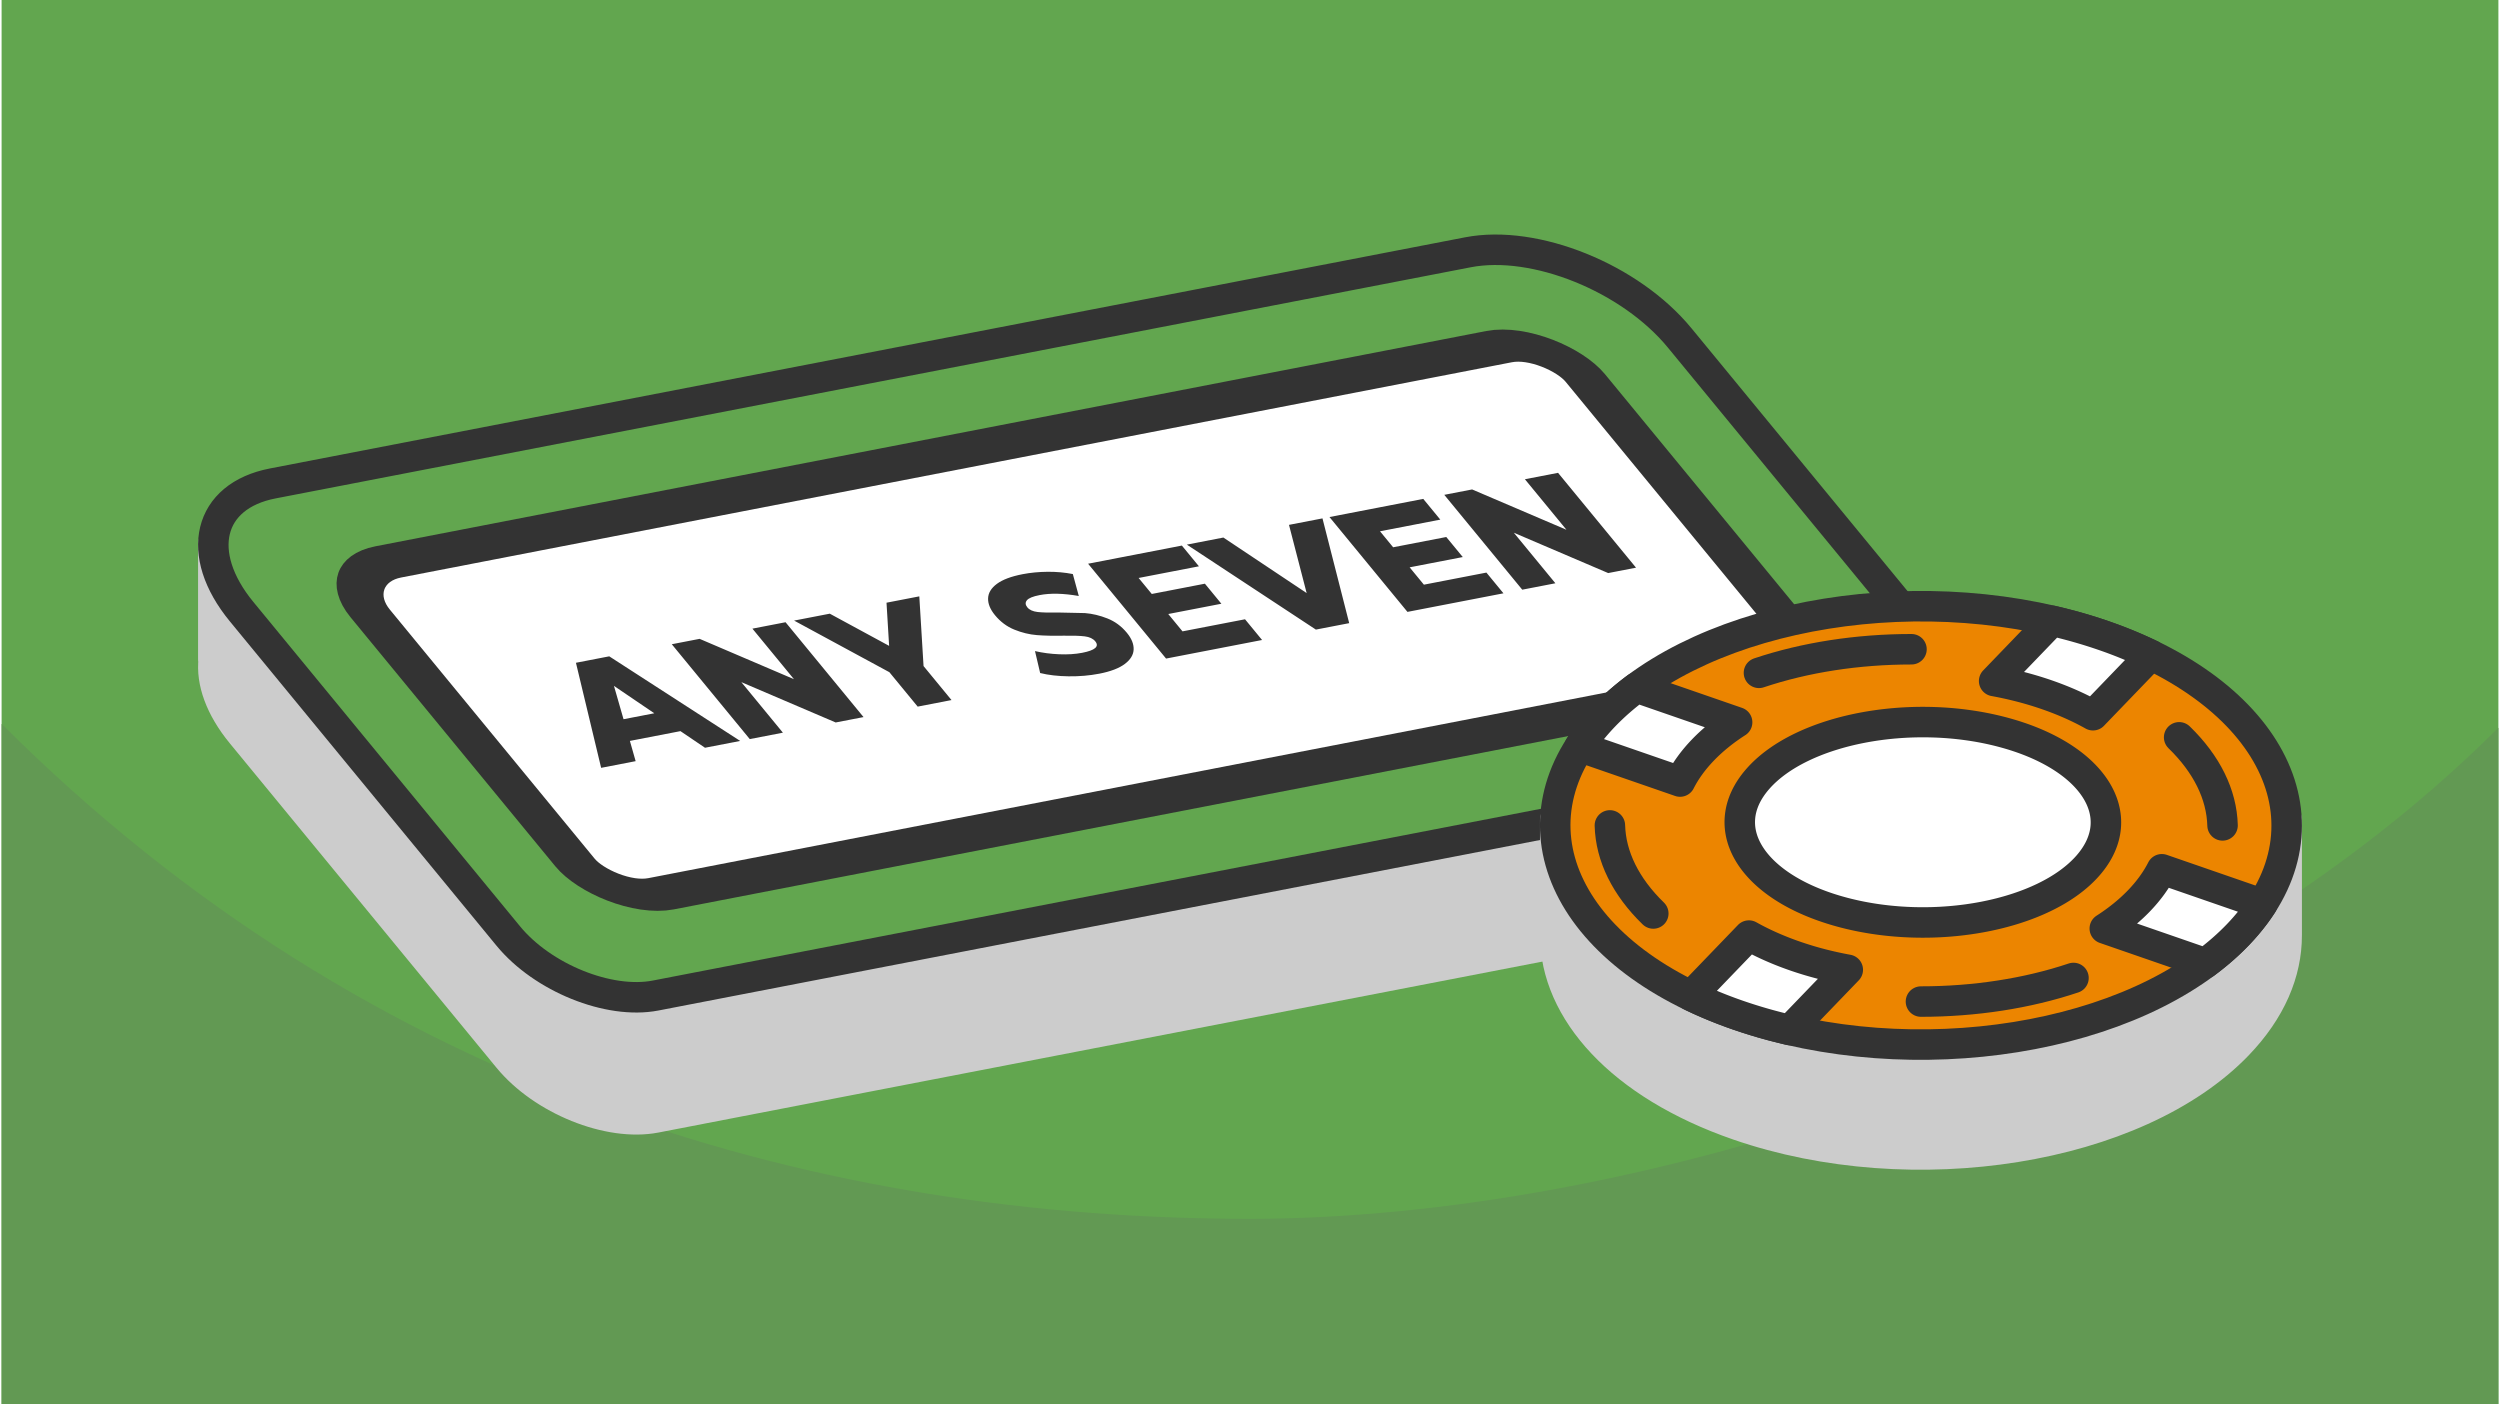
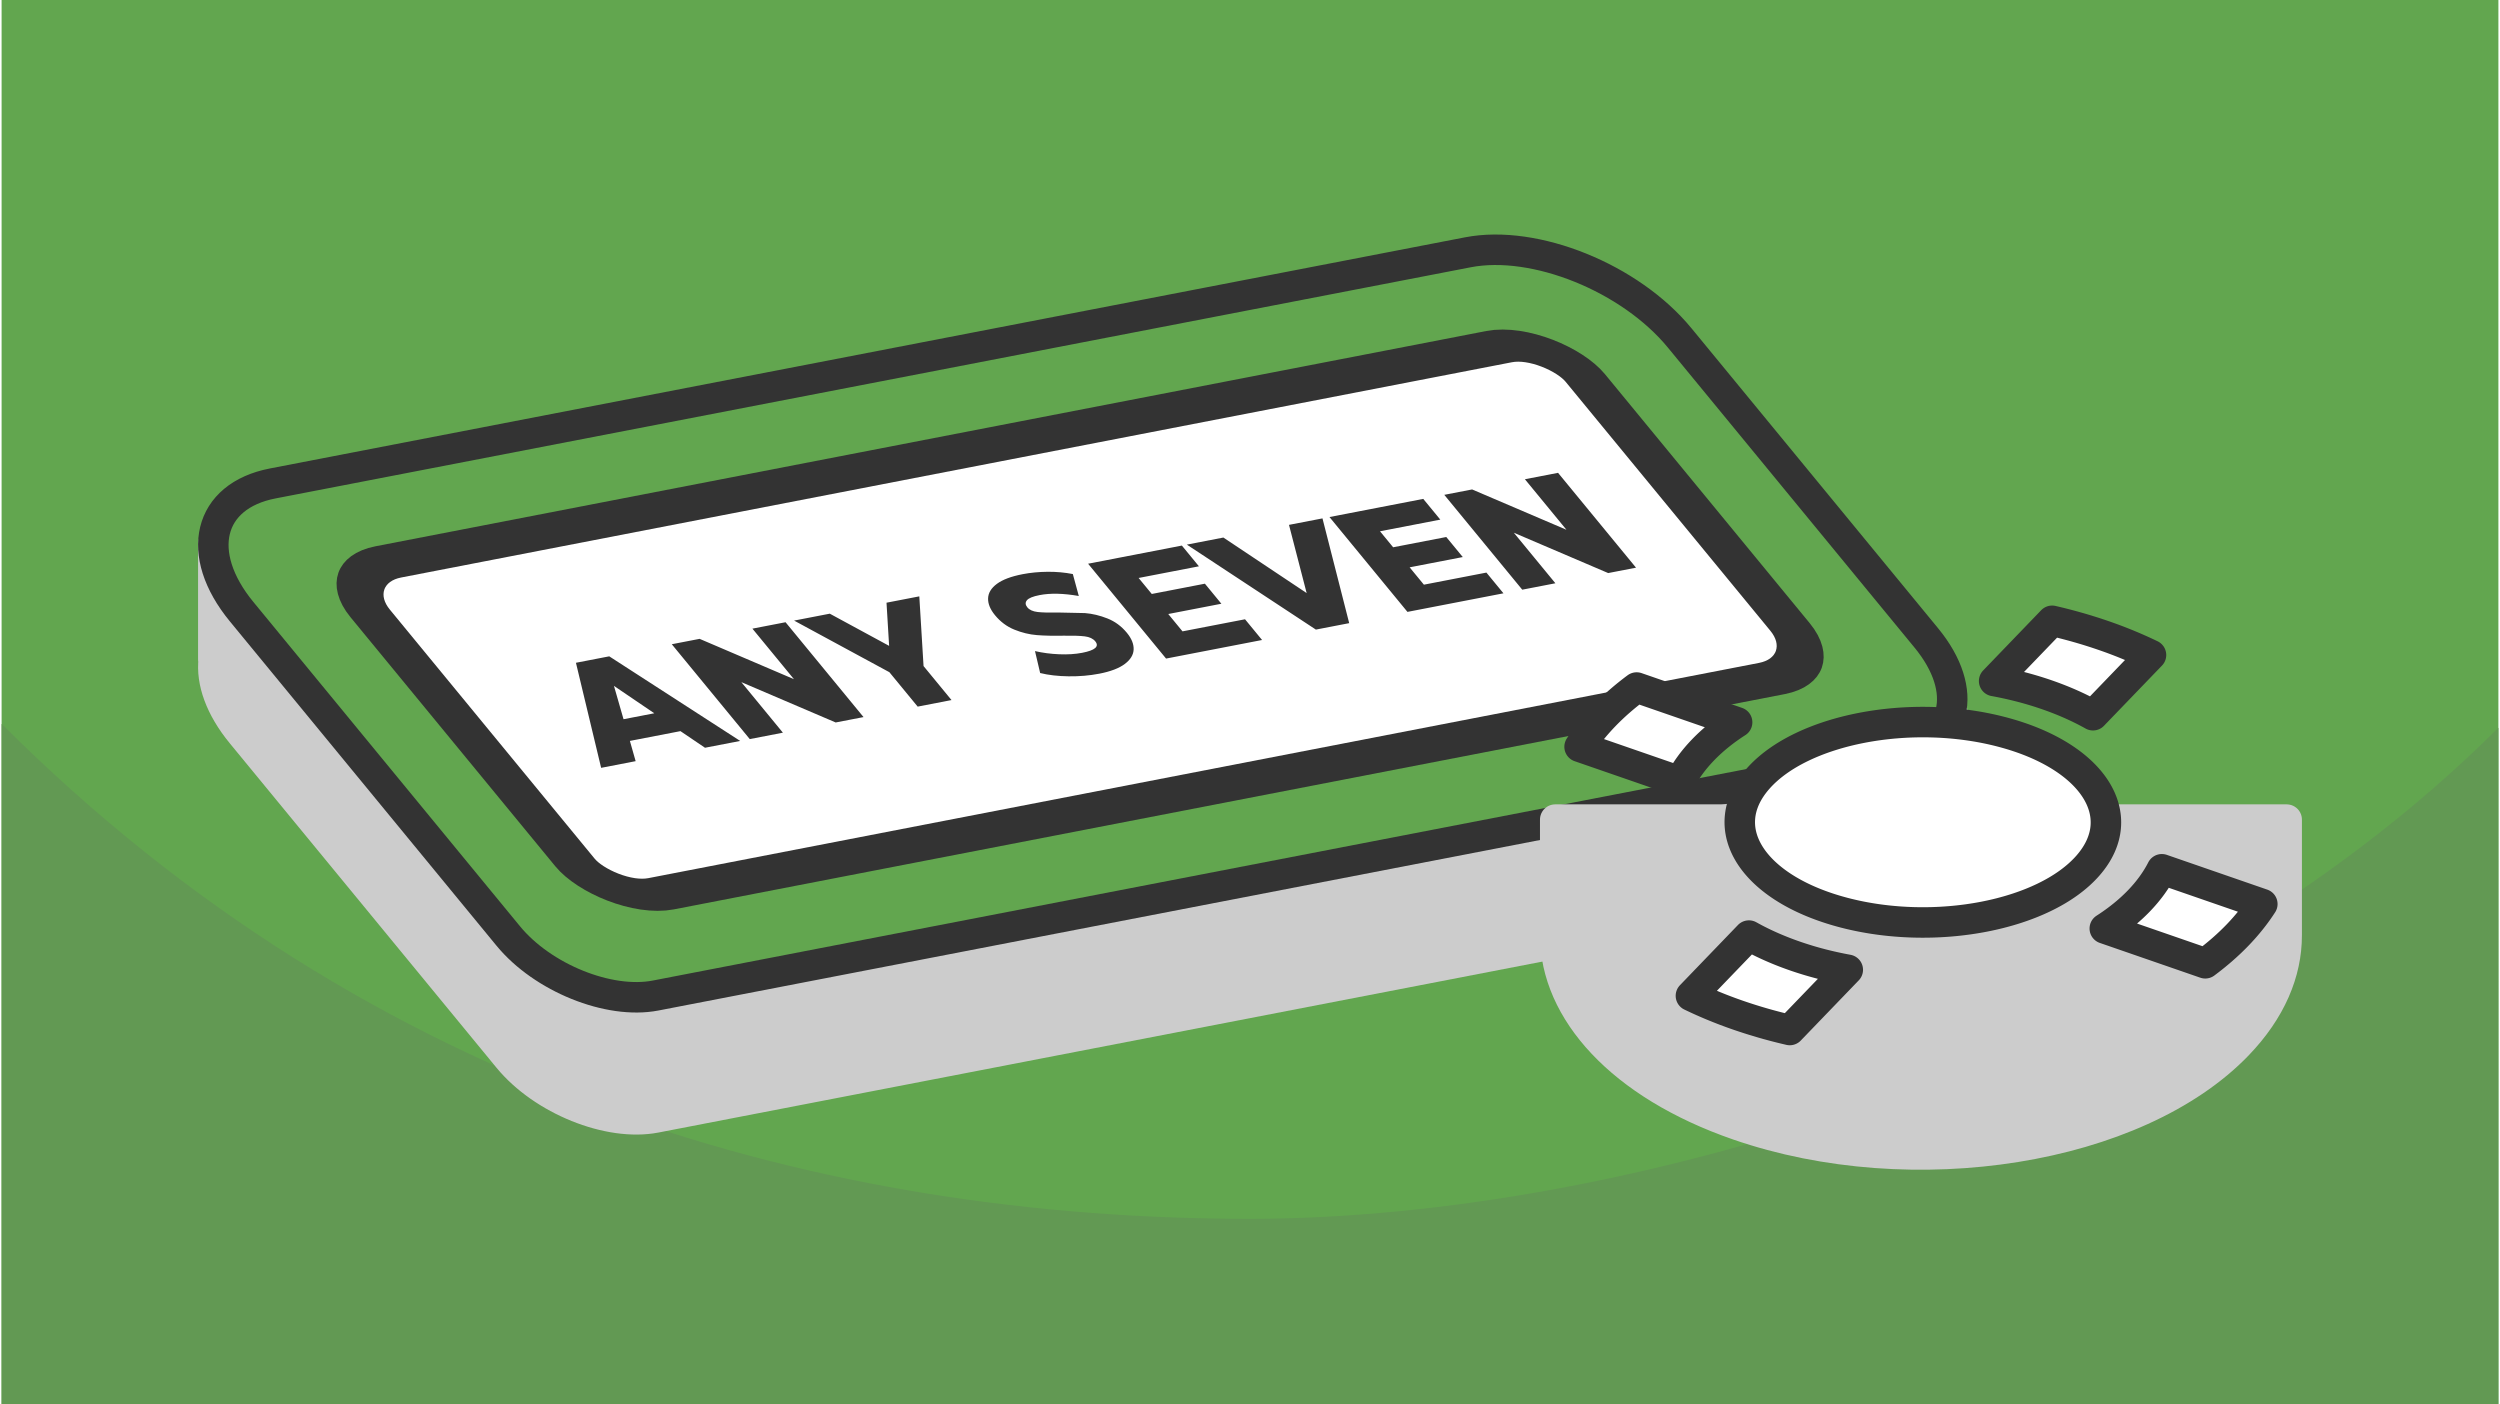
<svg xmlns="http://www.w3.org/2000/svg" xmlns:xlink="http://www.w3.org/1999/xlink" width="470" height="264" viewBox="0 0 553.433 311.306" shape-rendering="geometricPrecision" image-rendering="optimizeQuality" fill-rule="evenodd">
  <path d="M553.433 0H0v311.306h553.433z" fill="#62a64f" />
  <use xlink:href="#B" fill="#629953" />
  <path d="M553.433 0H0v311.306h553.433z" fill="#62a64f" />
  <use xlink:href="#B" fill="#629953" />
  <g stroke-width="6.759" stroke-linejoin="round" stroke-miterlimit="2.613">
    <path d="M432.246 179.972c1.005 7.101-3.18 12.828-11.901 14.515l-275.413 53.266c-10.34 2-25.037-3.938-32.648-13.197l-59.113-71.904c-4.756-5.786-6.743-11.56-6.18-16.414l-.094-.009v-25.711l385.498 37.29v22.177l-.149-.013z" stroke="#ccc" fill="#ccc" />
    <g stroke="#333">
      <path d="M60.069 107.173l264.959-51.244c14.871-2.876 35.99 5.66 46.932 18.971l54.695 66.531c9.669 11.76 6.829 23.461-6.31 26.002L144.932 220.7c-10.344 2-25.036-3.938-32.648-13.198l-59.113-71.903c-10.569-12.856-7.465-25.648 6.898-28.426z" fill="#62a64f" />
      <rect transform="matrix(1.29 -.25 .842 1.024 74.124 126.807)" width="208.813" height="71.843" rx="8.959" fill="#fff" />
    </g>
  </g>
  <path d="M150.455 162.083l-11.21 2.168 1.276 4.488-7.65 1.48-5.585-23.291 7.385-1.428 29.027 18.757-7.802 1.509-5.441-3.683zm-5.802-3.961l-8.94-6.069 2.123 7.388 6.817-1.319zm29.101-20.181l17.287 21.027-6.173 1.194-20.914-8.941 9.211 11.205-7.346 1.421-17.287-21.028 6.172-1.194 20.914 8.942-9.211-11.205zm30.592 9.716l6.198 7.539-7.498 1.451-6.273-7.63-21.126-11.442 7.915-1.531 13.153 7.135-.579-9.567 7.271-1.406zm38.924 1.698c-2.146.415-4.402.607-6.768.577s-4.467-.273-6.306-.73l-1.144-4.862c1.697.392 3.485.626 5.363.704s3.574-.03 5.089-.323c2.878-.557 3.849-1.405 2.91-2.547-.494-.601-1.27-.967-2.329-1.099s-2.63-.182-4.711-.15c-2.275.045-4.241.002-5.901-.13s-3.322-.535-4.99-1.211-3.101-1.744-4.303-3.207c-1.054-1.281-1.563-2.523-1.527-3.725s.684-2.274 1.945-3.214 3.166-1.656 5.716-2.15c1.742-.337 3.587-.513 5.534-.53s3.81.151 5.592.502l1.32 4.863c-3.414-.593-6.307-.66-8.68-.201-1.49.288-2.432.673-2.826 1.155s-.359 1.005.101 1.565 1.211.903 2.25 1.027 2.577.163 4.617.117l5.919.126c1.646.134 3.305.532 4.977 1.195s3.108 1.726 4.31 3.188c1.037 1.262 1.534 2.488 1.49 3.681s-.698 2.265-1.964 3.217-3.159 1.673-5.684 2.162zm32.345-12.07l3.779 4.595-21.284 4.117-17.287-21.027 20.792-4.022 3.778 4.597-13.368 2.585 2.914 3.545 11.778-2.278 3.655 4.445-11.778 2.278 3.161 3.845zm17.168-22.365l5.925 23.225-7.385 1.428-28.61-18.837 8.104-1.568 18.457 12.307-3.914-15.119zm36.344 12.015l3.779 4.596-21.284 4.117-17.287-21.028 20.791-4.021 3.779 4.596-13.368 2.585 2.914 3.545 11.778-2.278 3.655 4.446-11.779 2.278 3.162 3.845zm15.88-22.115l17.287 21.027-6.173 1.194-20.914-8.941 9.211 11.204-7.346 1.421-17.287-21.027 6.173-1.194 20.914 8.941-9.212-11.204z" fill="#333" fill-rule="nonzero" />
  <g stroke-width="6.759" stroke-linejoin="round" stroke-miterlimit="2.613">
    <path d="M506.533 207.342c.014 8.258-3.487 16.627-10.871 24.293-22.385 23.237-71.963 31.199-110.736 17.783-25.982-8.991-40.516-25.301-40.542-42.076h-.003v-25.645h162.155v25.645h-.003z" stroke="#ccc" fill="#ccc" />
    <g stroke="#333">
-       <path d="M465.991 140.905c38.772 13.417 52.056 43.132 29.671 66.37s-71.963 31.199-110.736 17.783-52.056-43.131-29.671-66.369 71.963-31.2 110.736-17.784z" fill="#ec8500" />
      <path d="M443.388 162.259c20.216 5.297 28.766 18.558 19.097 29.62s-33.897 15.735-54.113 10.438-28.767-18.558-19.097-29.62 33.896-15.735 54.113-10.438zm33.066-17.051l-12.858 13.347c-3.049-1.707-6.467-3.235-10.235-4.539s-7.685-2.314-11.677-3.043l12.858-13.348c3.893.901 7.721 1.991 11.449 3.28a96.46 96.46 0 0 1 10.463 4.303zm-67.221 69.782l-12.858 13.348a112.55 112.55 0 0 1-11.449-3.28c-3.727-1.29-7.216-2.732-10.463-4.302l12.858-13.348c3.049 1.708 6.467 3.235 10.235 4.539s7.685 2.315 11.677 3.043zm79.251-1.444l-22.27-7.706c2.848-1.828 5.397-3.877 7.572-6.135s3.862-4.606 5.078-6.998l22.27 7.706c-1.501 2.334-3.32 4.627-5.472 6.862s-4.558 4.325-7.178 6.271zm-116.431-40.289l-22.27-7.706c1.501-2.334 3.32-4.628 5.472-6.862s4.558-4.325 7.178-6.271l22.27 7.706c-2.848 1.828-5.397 3.876-7.572 6.135s-3.862 4.606-5.078 6.998z" fill="#fff" />
-       <path d="M482.695 163.455c6.12 5.937 9.439 12.672 9.624 19.527m-33.046 33.821c-10.232 3.428-21.894 5.232-33.814 5.232m-59.337-19.526c-6.119-5.937-9.439-12.672-9.623-19.527m33.046-33.821c10.231-3.428 21.893-5.232 33.814-5.232" stroke-linecap="round" fill="none" />
    </g>
  </g>
  <defs>
    <path id="B" d="M553.433 161.351c-73.279 73.278-192.977 108.843-276.717 108.843-93.709 0-194.208-27.19-276.716-109.698v150.81h553.433V161.351z" />
  </defs>
</svg>